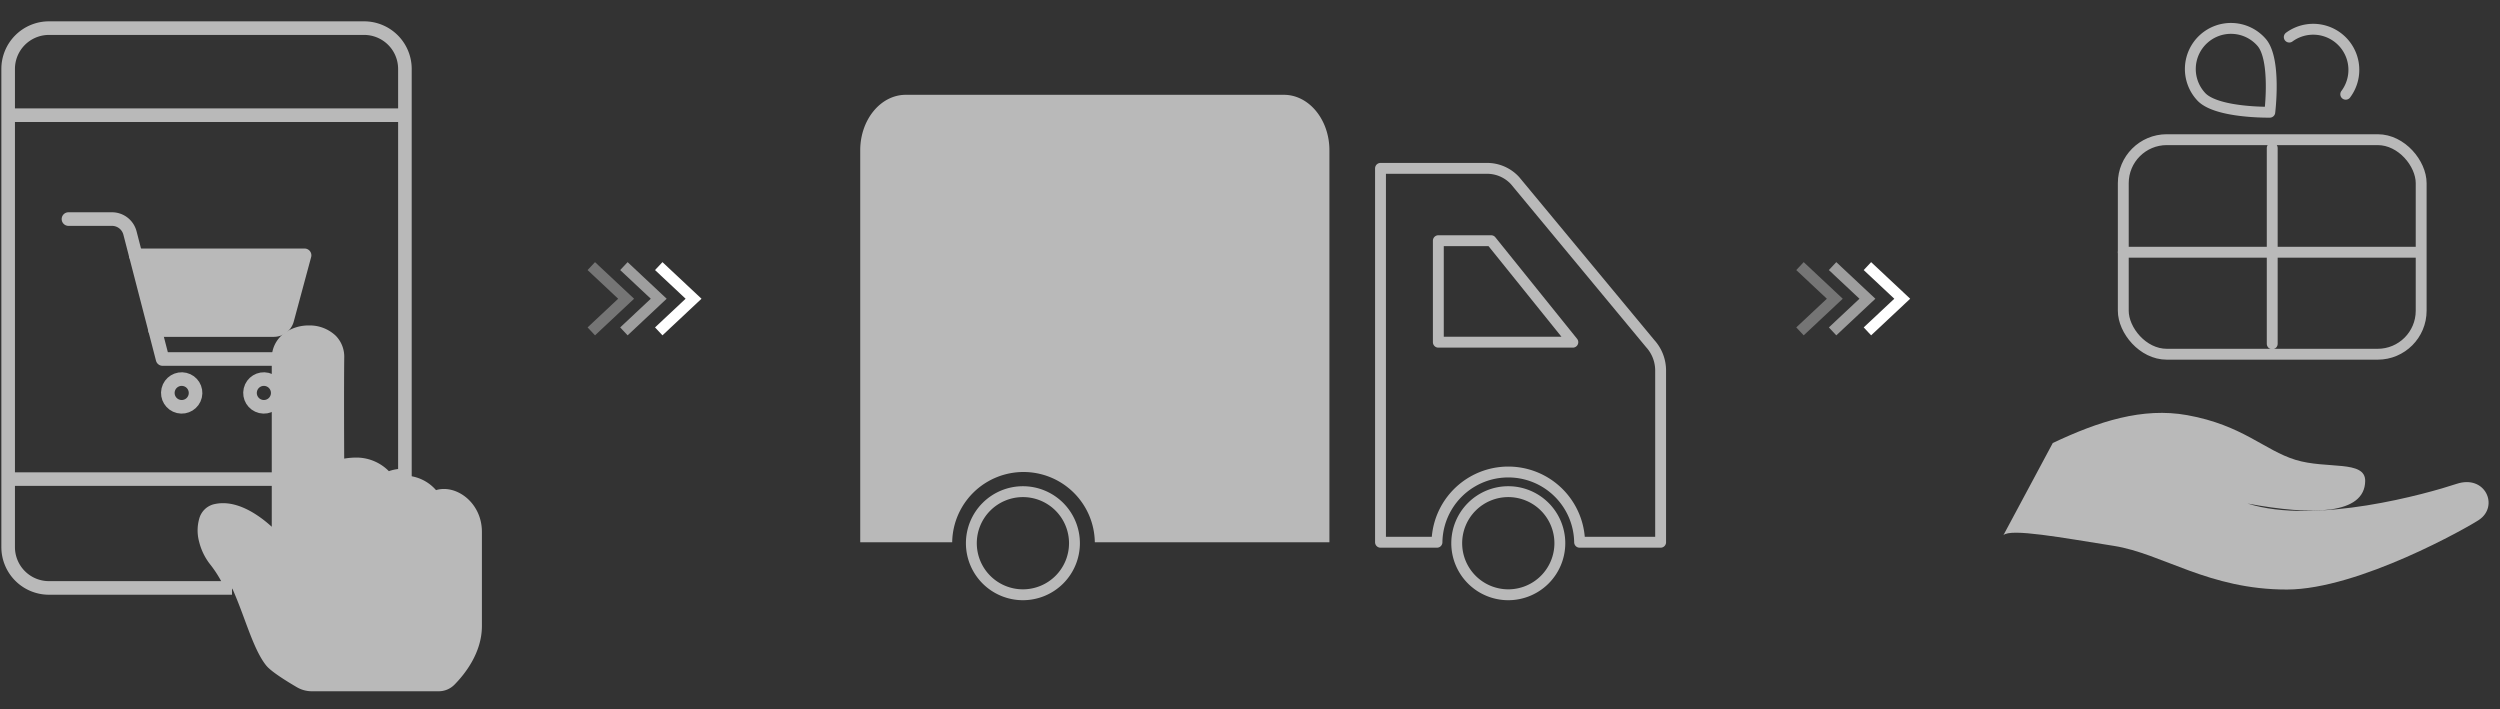
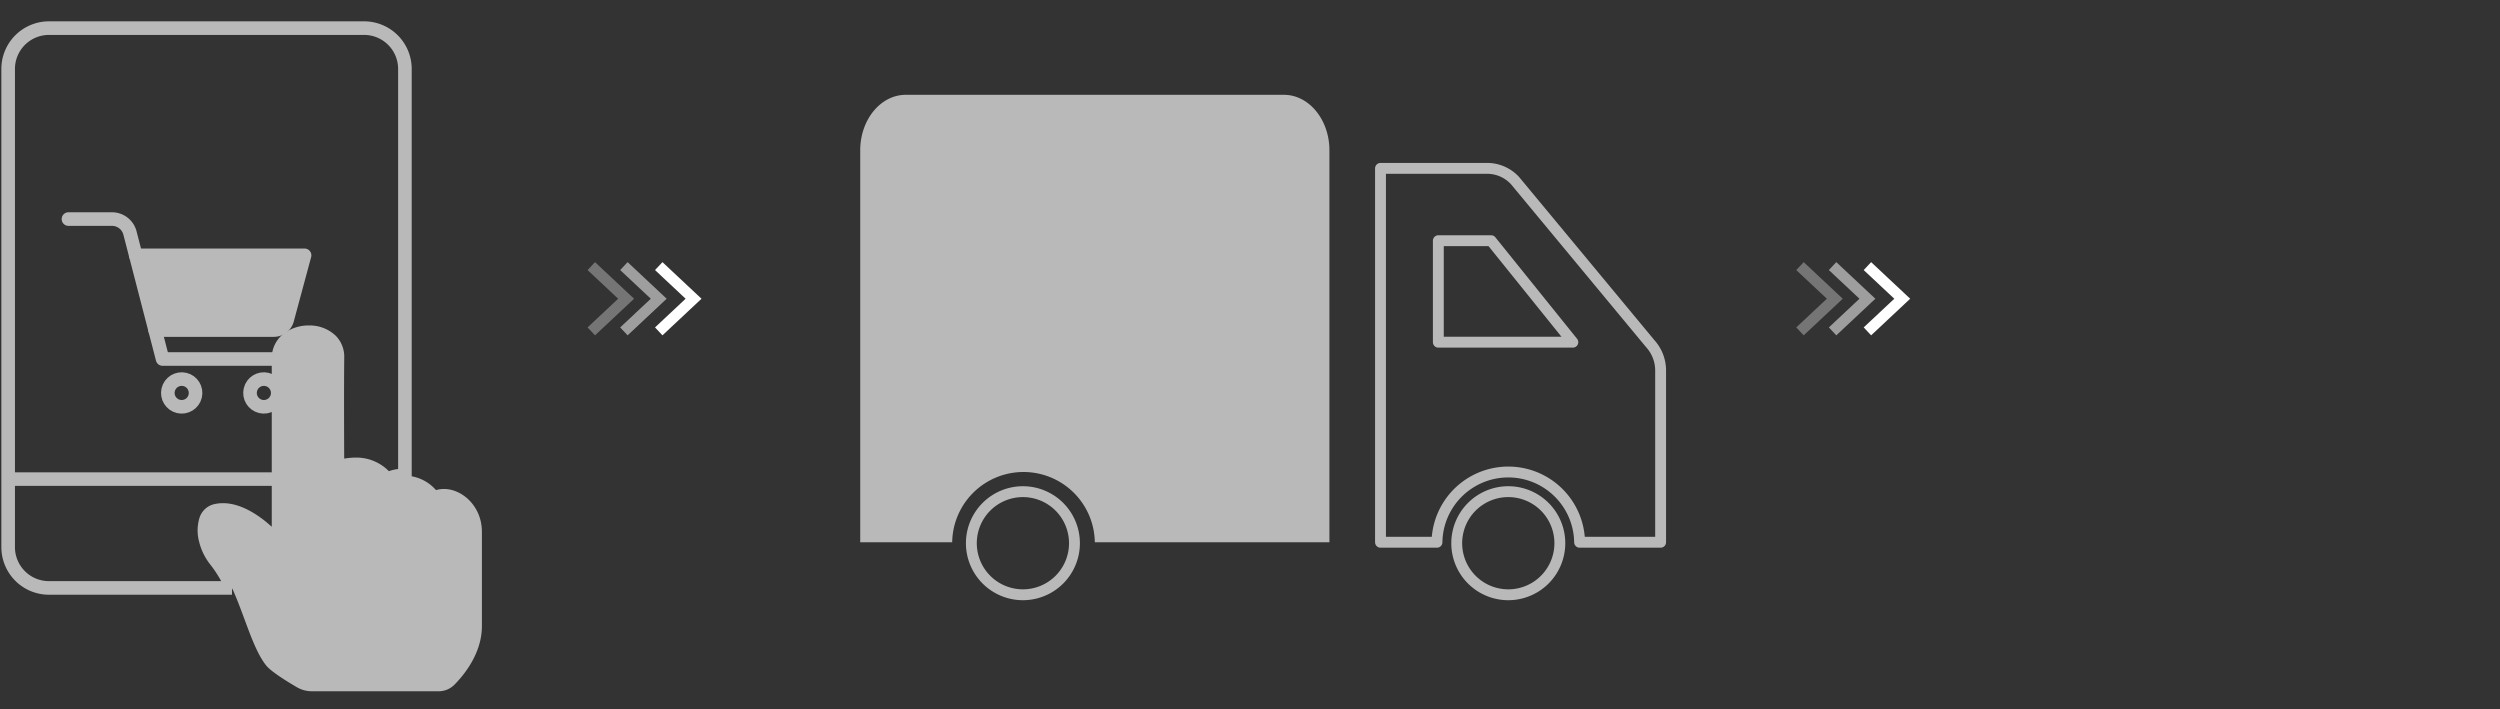
<svg xmlns="http://www.w3.org/2000/svg" width="459.984" height="130.517" viewBox="0 0 459.984 130.517">
  <rect x="0" y="0" width="459.984" height="130.517" fill="#333333" stroke="none" />
  <defs>
    <clipPath id="clip-path">
      <rect id="長方形_6981" data-name="長方形 6981" width="90.994" height="130.517" transform="translate(0 -4)" fill="none" stroke="#fff" stroke-width="2.5" opacity="0" />
    </clipPath>
    <clipPath id="clip-path-2">
      <rect id="長方形_6984" data-name="長方形 6984" width="209" height="124.161" fill="#fff" stroke="#fff" stroke-width="2" />
    </clipPath>
    <clipPath id="clip-path-3">
-       <rect id="長方形_6986" data-name="長方形 6986" width="98.984" height="107.392" fill="none" stroke="#fff" stroke-width="2" />
-     </clipPath>
+       </clipPath>
  </defs>
  <g id="グループ_6063" data-name="グループ 6063" transform="translate(-953 -10310.076)">
    <g id="グループ_6058" data-name="グループ 6058" transform="translate(953 10314.076)" opacity="0.659">
      <g id="グループ_6057" data-name="グループ 6057" clip-path="url(#clip-path)">
        <path id="前面オブジェクトで型抜き_4" data-name="前面オブジェクトで型抜き 4" d="M-4594.316,9340.259h-33.689a7.508,7.508,0,0,1-7.5-7.5v-88a7.508,7.508,0,0,1,7.5-7.5h58a7.508,7.508,0,0,1,7.5,7.5v74.82c-.073,0-.15,0-.253,0a6.677,6.677,0,0,0-3.045.693,7.138,7.138,0,0,0-5.768-2.748,12.391,12.391,0,0,0-3.348.512c0-.013,0-.127,0-.332-.026-4.969-.061-14.156,0-19.852a4.235,4.235,0,0,0-1.195-3.109,5.71,5.71,0,0,0-4.07-1.528,6.348,6.348,0,0,0-3.82,1.216,4.411,4.411,0,0,0-1.75,3.621v34.014a24.979,24.979,0,0,0-3.188-3.076c-1.747-1.4-4.383-3.076-7.026-3.076a5.977,5.977,0,0,0-1.482.185,2.48,2.48,0,0,0-1.7,1.779,6.679,6.679,0,0,0-.015,3.541,9.747,9.747,0,0,0,1.915,3.868,22.945,22.945,0,0,1,2.938,4.977Z" transform="translate(4637.006 -9236.083)" fill="none" stroke="#fff" stroke-width="2.5" />
-         <line id="線_1026" data-name="線 1026" x2="71.141" transform="translate(2.328 17.192)" fill="none" stroke="#fff" stroke-linecap="round" stroke-linejoin="round" stroke-width="2.5" />
        <line id="線_1027" data-name="線 1027" x2="48.994" transform="translate(2.5 84.152)" fill="none" stroke="#fff" stroke-linecap="round" stroke-linejoin="round" stroke-width="2.5" />
        <path id="パス_227876" data-name="パス 227876" d="M56.62,163.19h8.005a3.421,3.421,0,0,1,3.312,2.564l6,23.183H95.154" transform="translate(-44.023 -126.883)" fill="none" stroke="#fff" stroke-linecap="round" stroke-linejoin="round" stroke-width="2.5" />
        <path id="パス_227877" data-name="パス 227877" d="M143.9,298.069" transform="translate(-107.912 -229.769)" fill="#f3d194" stroke="#fff" stroke-width="2.5" />
        <circle id="楕円形_1521" data-name="楕円形 1521" cx="2.553" cy="2.553" r="2.553" transform="matrix(0.23, -0.973, 0.973, 0.23, 30.36, 70.197)" fill="none" stroke="#fff" stroke-linecap="round" stroke-linejoin="round" stroke-width="2.5" />
        <path id="パス_227878" data-name="パス 227878" d="M211.856,298.069" transform="translate(-160.753 -229.769)" fill="#f3d194" stroke="#fff" stroke-width="2.5" />
        <circle id="楕円形_1522" data-name="楕円形 1522" cx="2.553" cy="2.553" r="2.553" transform="matrix(0.23, -0.973, 0.973, 0.23, 45.48, 70.197)" fill="none" stroke="#fff" stroke-linecap="round" stroke-linejoin="round" stroke-width="2.5" />
        <path id="パス_227879" data-name="パス 227879" d="M112.263,193.177h31.063l-3.2,11.865a2.549,2.549,0,0,1-2.46,1.884H115.819" transform="translate(-87.286 -150.199)" fill="#fff" stroke="#fff" stroke-linecap="round" stroke-linejoin="round" stroke-width="2.5" />
        <path id="パス_227880" data-name="パス 227880" d="M180.443,318.137c-3.374-4.153-4.932-13.969-9.264-19.295-2.839-3.491-2.812-8.516-.2-9.189,5.564-1.432,11.7,5.969,11.7,5.969V261.608c0-6.322,10.911-6.507,10.838-.2-.084,7.277,0,20.184,0,20.184,3.808-1.066,6.806-.53,9.116,2.237a7.754,7.754,0,0,1,9.019,1.994c3.71-1.113,8.443,2.3,8.443,7.674v17.343c0,4.957-3.2,8.907-5.063,10.791a4.052,4.052,0,0,1-2.88,1.2H188.8a5.428,5.428,0,0,1-2.738-.739c-1.736-1.013-4.7-2.834-5.615-3.957" transform="translate(-131.428 -199.644)" fill="#fff" />
      </g>
    </g>
    <g id="グループ_6060" data-name="グループ 6060" transform="translate(1094 10327.254)" opacity="0.66">
      <g id="グループ_6059" data-name="グループ 6059" transform="translate(-23 -14)" clip-path="url(#clip-path-2)">
        <path id="中マド_1" data-name="中マド 1" d="M51.541,68.792H36.633a13.123,13.123,0,0,0-26.243,0H0V0H19.525a6.98,6.98,0,0,1,5.241,2.267L49.634,32.256a7.35,7.35,0,0,1,1.906,4.884v31.65h0Zm-40.9-55.485V31.984H35.387L20.351,13.307Z" transform="translate(136.004 27.8)" fill="none" stroke="#fff" stroke-linecap="round" stroke-linejoin="round" stroke-width="2" />
        <path id="前面オブジェクトで型抜き_6" data-name="前面オブジェクトで型抜き 6" d="M105.148,82.324H61.984a13.123,13.123,0,0,0-26.243,0H18.821V10.206C18.821,4.578,22.58,0,27.2,0H96.769c4.62,0,8.379,4.578,8.379,10.206V82.323Z" transform="translate(21.456 14.267)" fill="#fff" />
        <path id="パス_227885" data-name="パス 227885" d="M104.875,276.249a9.485,9.485,0,1,0,9.485-9.485,9.485,9.485,0,0,0-9.485,9.485" transform="translate(-44.151 -179.479)" fill="none" stroke="#fff" stroke-width="2" />
        <path id="パス_227886" data-name="パス 227886" d="M455.124,276.25a9.486,9.486,0,1,0,9.486-9.486,9.486,9.486,0,0,0-9.486,9.486" transform="translate(-305.095 -179.48)" fill="none" stroke="#fff" stroke-width="2" />
      </g>
    </g>
    <g id="グループ_6062" data-name="グループ 6062" transform="translate(1314 10313.254)" opacity="0.66">
      <g id="グループ_6061" data-name="グループ 6061" clip-path="url(#clip-path-3)">
-         <path id="パス_227887" data-name="パス 227887" d="M15.98,385.289c1.343-1.3,10.792.468,20.327,1.973,8.909,1.407,17.439,8.06,31.867,8.03,13.189-.028,33.45-11.551,35.339-12.839,3.68-2.509,1.142-8.367-4.165-6.6s-25.946,7.6-38.472,3.612c12.054,2.246,21.577,2.025,21.668-4.136.058-3.919-7.075-2.13-12.824-3.9s-9.706-6.371-19.9-8.217c-8.236-1.491-16.356,1.142-24.758,5.122" transform="translate(-8.364 -290)" fill="#fff" />
+         <path id="パス_227887" data-name="パス 227887" d="M15.98,385.289c1.343-1.3,10.792.468,20.327,1.973,8.909,1.407,17.439,8.06,31.867,8.03,13.189-.028,33.45-11.551,35.339-12.839,3.68-2.509,1.142-8.367-4.165-6.6s-25.946,7.6-38.472,3.612s-9.706-6.371-19.9-8.217c-8.236-1.491-16.356,1.142-24.758,5.122" transform="translate(-8.364 -290)" fill="#fff" />
        <rect id="長方形_6985" data-name="長方形 6985" width="54.808" height="39.477" rx="8" transform="translate(29.671 22.521)" fill="none" stroke="#fff" stroke-linecap="round" stroke-linejoin="round" stroke-width="2" />
        <line id="線_1028" data-name="線 1028" y2="36.028" transform="translate(57.075 24.054)" fill="none" stroke="#fff" stroke-linecap="round" stroke-linejoin="round" stroke-width="2" />
        <line id="線_1029" data-name="線 1029" x2="54.235" transform="translate(29.671 43.229)" fill="none" stroke="#fff" stroke-linecap="round" stroke-linejoin="round" stroke-width="2" />
        <path id="パス_227888" data-name="パス 227888" d="M222.626,12.941c2.76,3.069,1.542,12.893,1.542,12.893s-9.9.171-12.657-2.9a7.474,7.474,0,1,1,11.115-9.994Z" transform="translate(-167.54 -8.365)" fill="none" stroke="#fff" stroke-linecap="round" stroke-linejoin="round" stroke-width="2" />
        <path id="パス_227889" data-name="パス 227889" d="M310.473,22.947a7.475,7.475,0,0,0-10.392-10.518" transform="translate(-239.871 -8.785)" fill="none" stroke="#fff" stroke-linecap="round" stroke-linejoin="round" stroke-width="2" />
      </g>
    </g>
    <g id="グループ_6090" data-name="グループ 6090">
      <path id="パス_227890" data-name="パス 227890" d="M-14253-3544l6.408,6.005-6.408,6.006" transform="translate(15320.795 13903.036)" fill="none" stroke="#fff" stroke-width="2" opacity="0.526" />
      <path id="パス_227901" data-name="パス 227901" d="M-14253-3544l6.408,6.005-6.408,6.006" transform="translate(15314.795 13903.036)" fill="none" stroke="#fff" stroke-width="2" opacity="0.325" />
      <path id="パス_227902" data-name="パス 227902" d="M-14253-3544l6.408,6.005-6.408,6.006" transform="translate(15327.203 13903.036)" fill="none" stroke="#fff" stroke-width="2" />
    </g>
    <g id="グループ_6091" data-name="グループ 6091" transform="translate(222.389)">
      <path id="パス_227890-2" data-name="パス 227890" d="M-14253-3544l6.408,6.005-6.408,6.006" transform="translate(15320.795 13903.036)" fill="none" stroke="#fff" stroke-width="2" opacity="0.526" />
      <path id="パス_227901-2" data-name="パス 227901" d="M-14253-3544l6.408,6.005-6.408,6.006" transform="translate(15314.795 13903.036)" fill="none" stroke="#fff" stroke-width="2" opacity="0.325" />
      <path id="パス_227902-2" data-name="パス 227902" d="M-14253-3544l6.408,6.005-6.408,6.006" transform="translate(15327.203 13903.036)" fill="none" stroke="#fff" stroke-width="2" />
    </g>
  </g>
</svg>